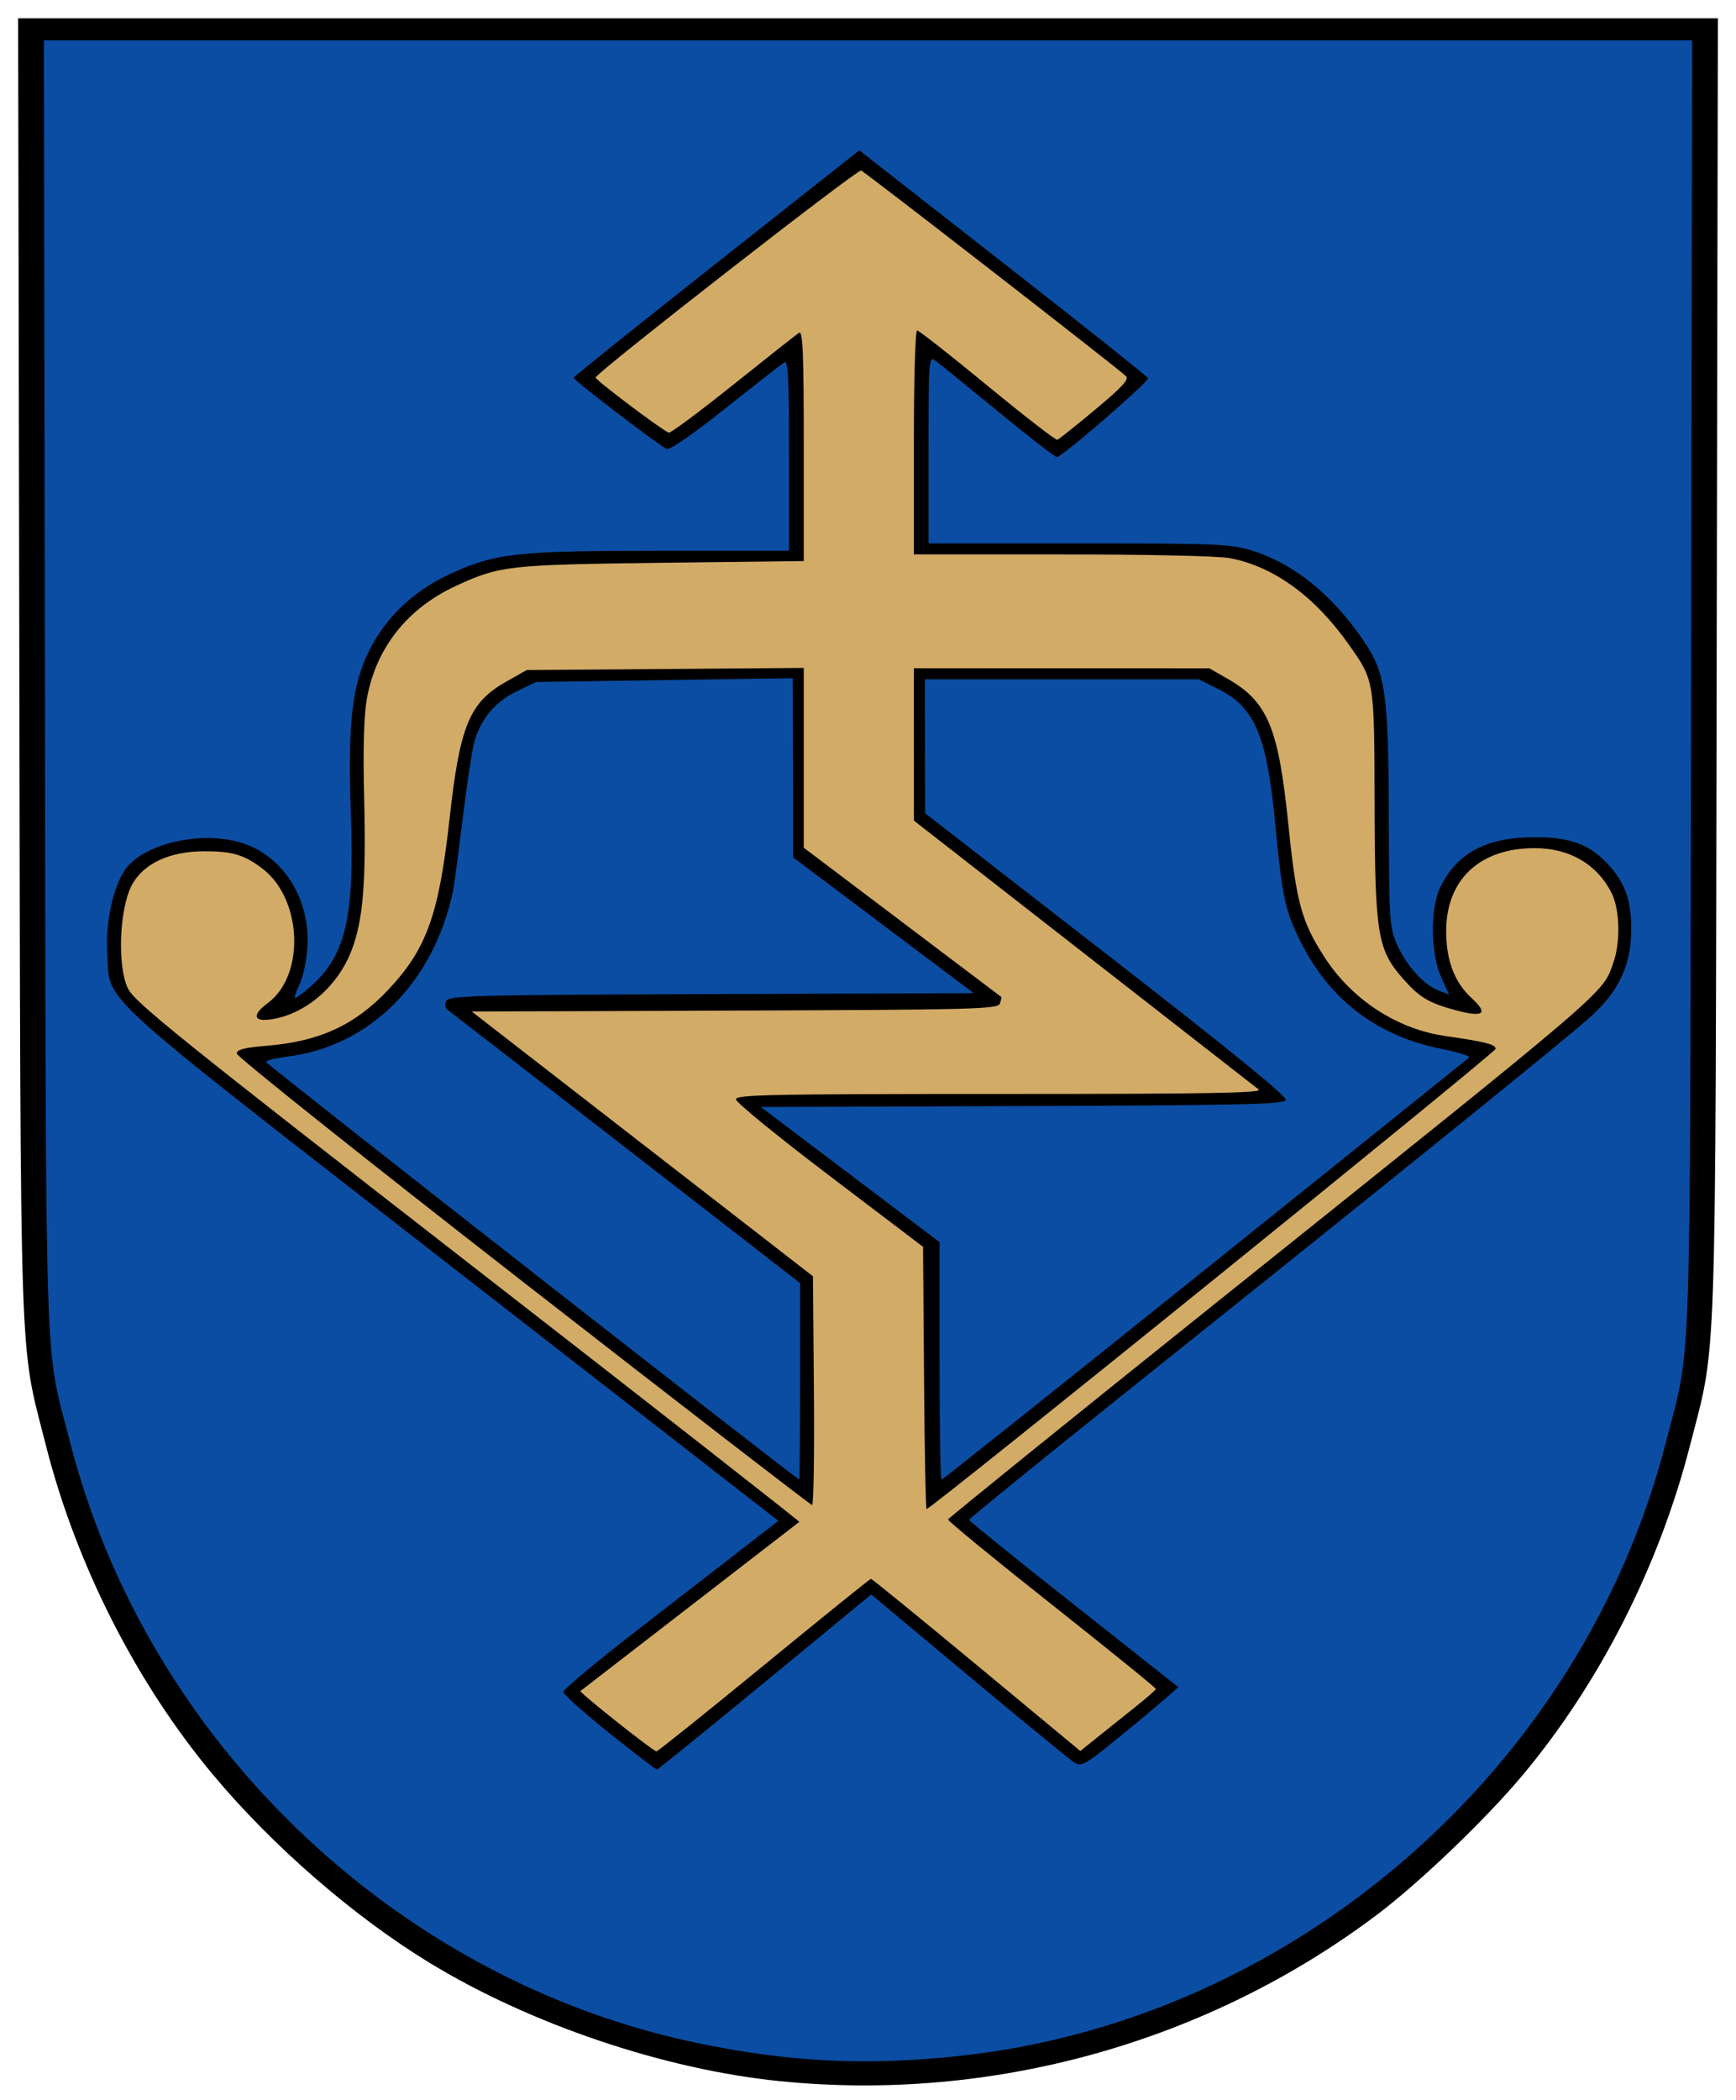
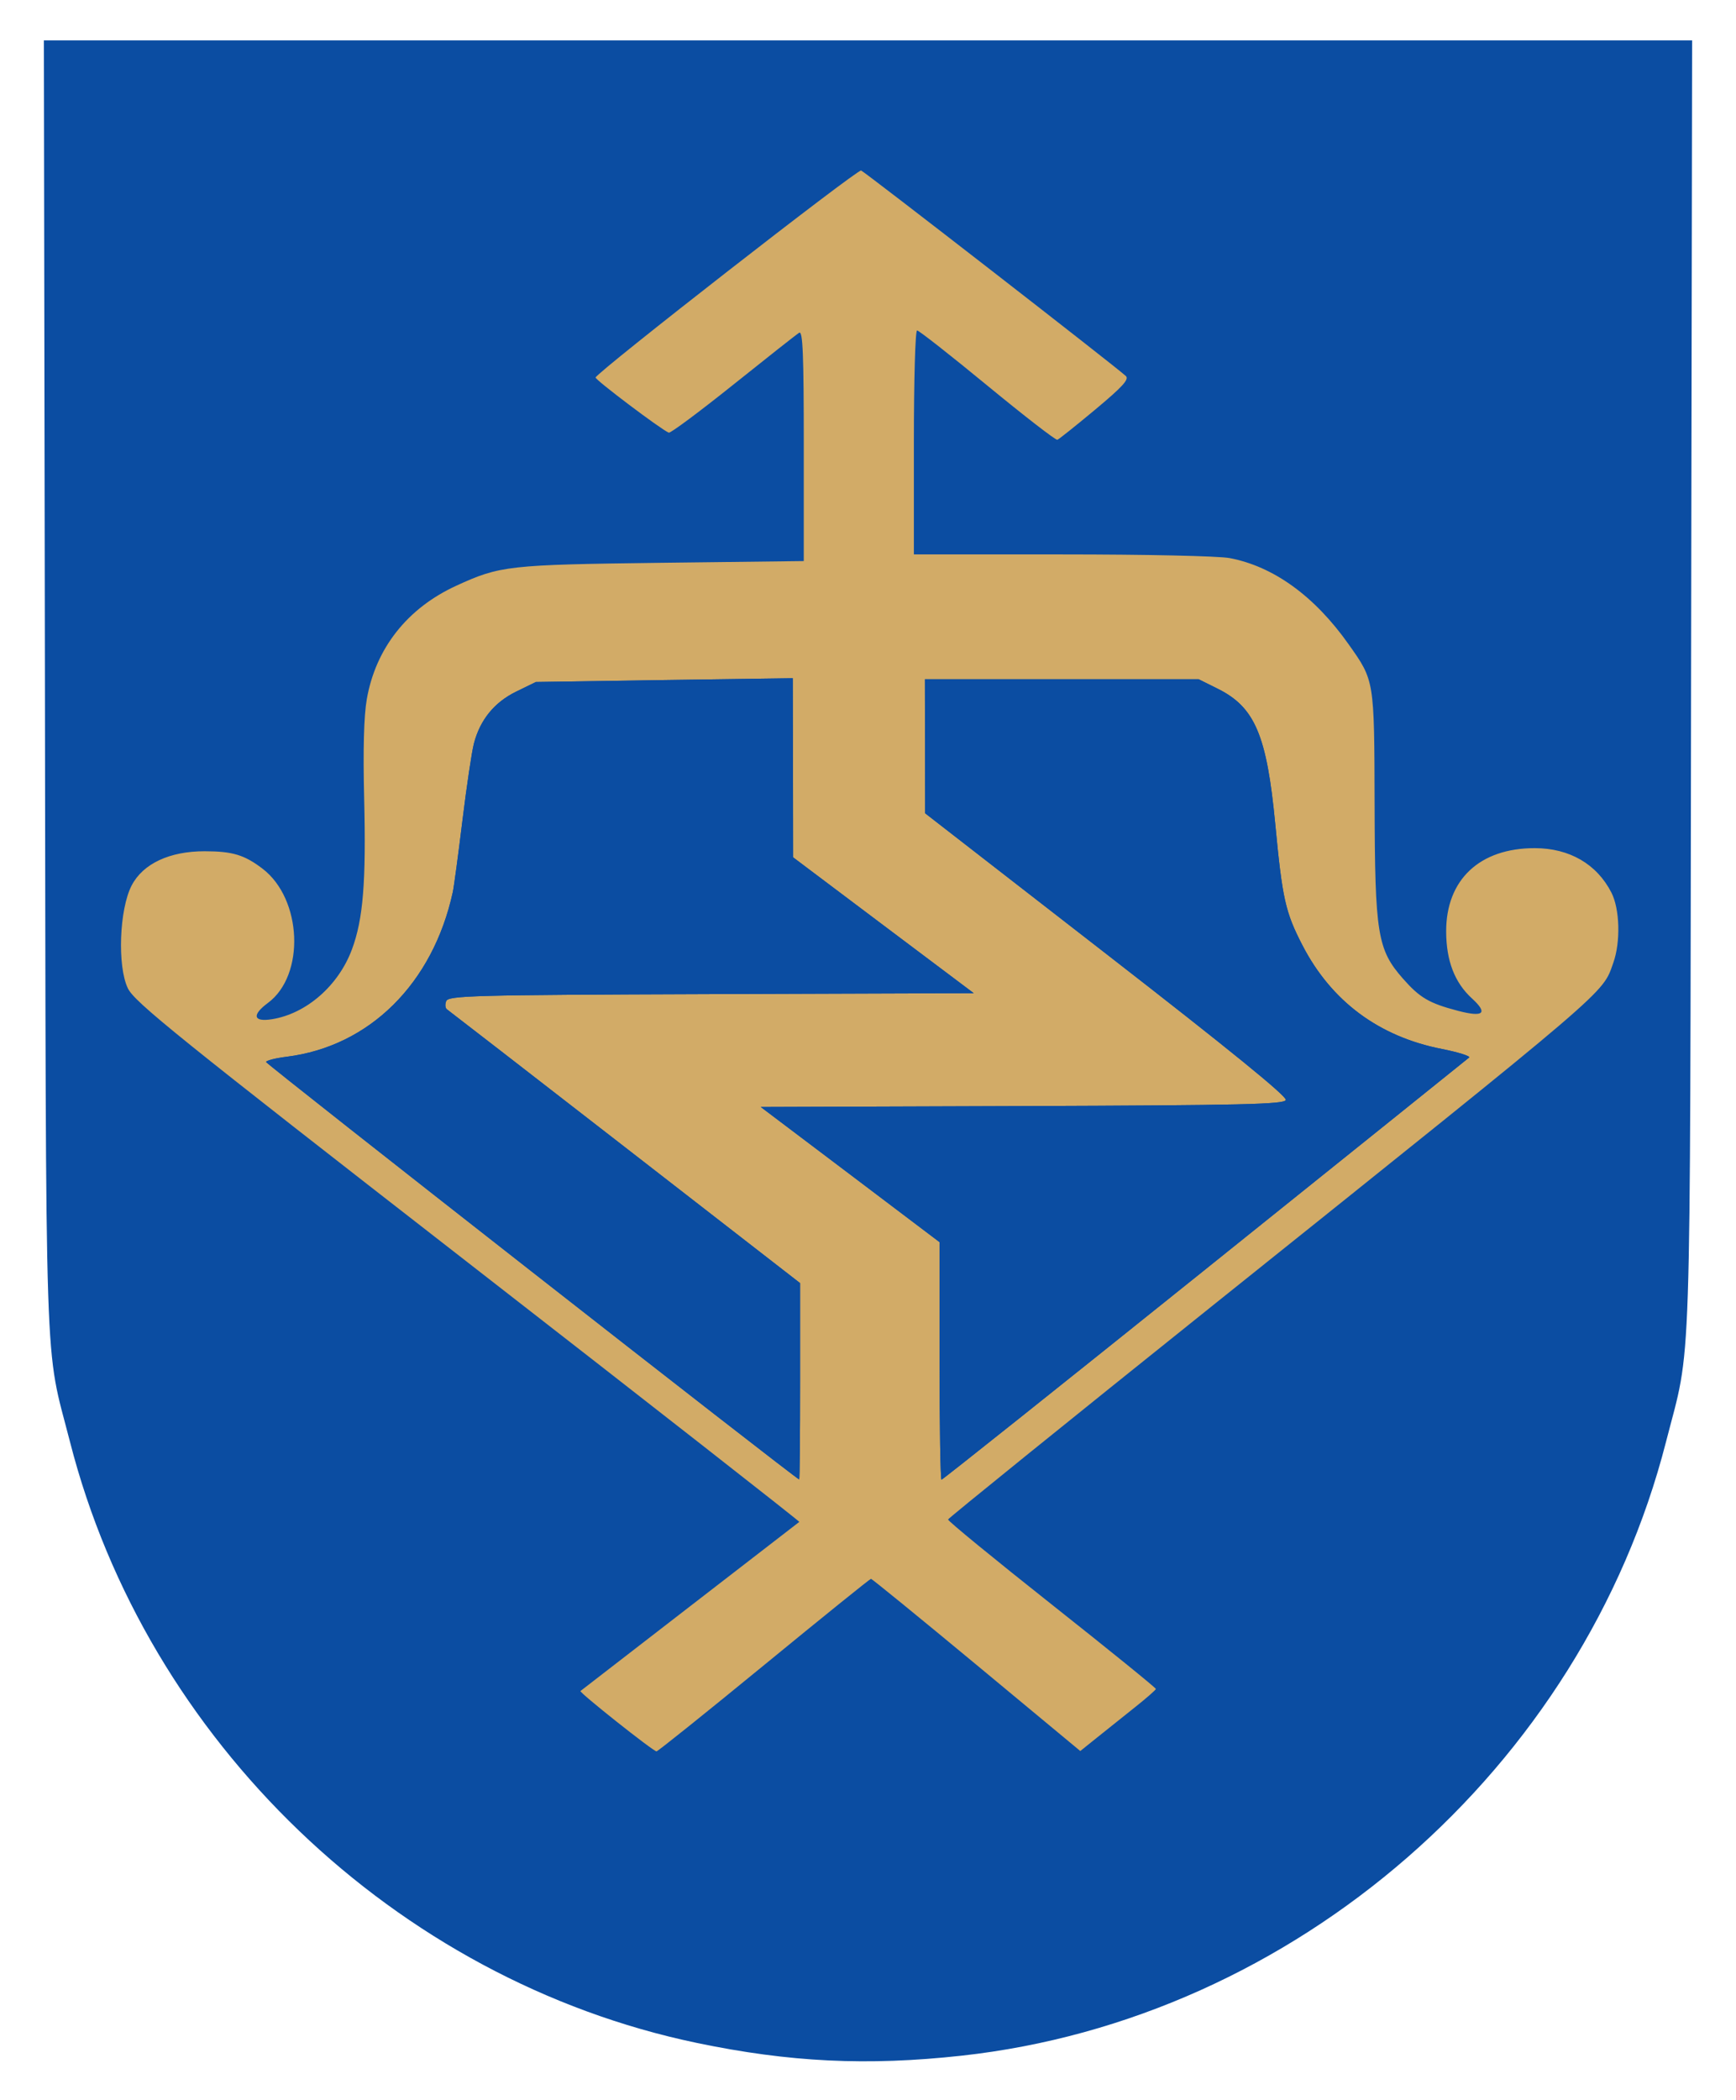
<svg xmlns="http://www.w3.org/2000/svg" xmlns:ns1="http://sodipodi.sourceforge.net/DTD/sodipodi-0.dtd" xmlns:ns2="http://www.inkscape.org/namespaces/inkscape" id="svg2" ns1:version="0.32" ns2:version="0.46" width="473" height="572" version="1.0" ns1:docname="Coat_of_arms_of_Mazeikiai_(Lithuania).svg" ns2:output_extension="org.inkscape.output.svg.inkscape">
  <defs id="defs5">
    <ns2:perspective ns1:type="inkscape:persp3d" ns2:vp_x="0 : 526.18109 : 1" ns2:vp_y="0 : 1000 : 0" ns2:vp_z="744.09448 : 526.18109 : 1" ns2:persp3d-origin="372.04724 : 350.78739 : 1" id="perspective9" />
  </defs>
  <ns1:namedview ns2:window-height="722" ns2:window-width="986" ns2:pageshadow="2" ns2:pageopacity="0.0" guidetolerance="10.0" gridtolerance="10.0" objecttolerance="10.0" borderopacity="1.0" bordercolor="#666666" pagecolor="#ffffff" id="base" showgrid="false" ns2:zoom="0.86363636" ns2:cx="261.51306" ns2:cy="286" ns2:window-x="5" ns2:window-y="49" ns2:current-layer="svg2" />
-   <path style="fill:#000000" d="M 212.5,566.824 C 180.992,563.652 144.432,551.302 117.005,534.566 C 96.418,522.004 74.369,502.871 58.155,483.5 C 37.087,458.328 20.681,425.996 12.433,393.389 C 5.184,364.735 5.638,378.14 5.269,181.75 L 4.937,5 L 236.5,5 L 468.063,5 L 467.731,181.75 C 467.362,378.39 467.819,365.012 460.485,393.629 C 452.054,426.526 435.887,458.359 414.845,483.5 C 404.722,495.594 386.632,512.904 374.954,521.669 C 328.727,556.366 270.201,572.634 212.5,566.824 z" id="path2400" />
  <path style="fill:#0b4da2;fill-opacity:1" d="M 262,559.882 C 352.722,549.922 431.153,481.617 453.919,392.741 C 460.985,365.154 460.438,381.629 460.759,186.75 L 461.048,11 L 236.5,11 L 11.952,11 L 12.241,186.75 C 12.562,381.629 12.015,365.154 19.081,392.741 C 39.936,474.157 107.846,539.259 189.792,556.392 C 215.072,561.677 236.306,562.703 262,559.882 z" id="path2398" />
-   <path style="fill:#000000" d="M 166,472.007 C 159.125,466.515 153.5,461.469 153.5,460.793 C 153.5,460.116 162.725,452.426 174,443.704 C 185.275,434.981 198.453,424.777 203.283,421.029 L 212.067,414.214 L 123.07,344.998 C 23.624,267.656 30.121,273.569 29.224,259.585 C 28.694,251.335 30.837,241.442 34.165,236.768 C 39.103,229.833 54.416,226.235 65.399,229.428 C 77.012,232.804 84.663,244.765 83.743,258.109 C 83.492,261.744 82.546,266.204 81.639,268.021 C 80.733,269.838 80.184,271.517 80.42,271.753 C 80.655,271.989 82.856,270.33 85.311,268.068 C 94.227,259.849 96.606,249.209 95.605,222.017 C 94.701,197.473 95.86,186.864 100.476,177.425 C 104.912,168.354 112.475,161.085 122.234,156.511 C 134.724,150.659 140.562,150 179.958,150 L 215,150 L 215,123.941 C 215,103.35 214.738,98.044 213.75,98.652 C 213.062,99.075 205.821,104.726 197.658,111.209 C 188.202,118.719 182.358,122.725 181.554,122.248 C 177.725,119.98 156.112,103.401 156.29,102.87 C 156.405,102.523 173.969,88.447 195.32,71.591 L 234.139,40.942 L 237.82,43.833 C 239.844,45.424 257.475,59.213 277,74.477 C 296.525,89.74 312.634,102.58 312.799,103.01 C 313.139,103.902 289.325,124.5 287.952,124.5 C 287.458,124.5 280.207,118.875 271.84,112 C 263.474,105.125 255.812,98.912 254.814,98.193 C 253.075,96.941 253,97.947 253,122.443 L 253,148 L 293.895,148 C 331.717,148 335.267,148.148 341.145,149.964 C 352.421,153.449 362.858,161.845 371.369,174.277 C 377.535,183.284 378.29,188.461 378.402,222.5 C 378.497,251.619 378.568,252.65 380.816,257.618 C 383.375,263.27 388.063,268.336 392.169,269.883 L 394.838,270.889 L 392.684,266.195 C 389.781,259.868 389.65,247.264 392.429,241.634 C 397.101,232.171 405.094,227.986 418.428,228.022 C 427.492,228.047 432.64,229.835 437.351,234.594 C 442.604,239.901 444.467,244.734 444.458,253.03 C 444.447,262.725 441.205,269.784 433.548,276.782 C 427.644,282.178 381.369,319.572 310.219,376.442 C 284.798,396.761 264.017,413.636 264.038,413.942 C 264.058,414.249 276.895,424.625 292.565,437 L 321.054,459.5 L 317.277,462.826 C 315.2,464.656 309.293,469.574 304.15,473.754 C 295.687,480.635 294.605,481.235 292.747,480.074 C 291.618,479.369 278.698,468.774 264.036,456.53 L 237.378,434.268 L 208.439,458.09 C 192.523,471.192 179.275,481.929 179,481.951 C 178.725,481.974 172.875,477.498 166,472.007 z" id="path2396" />
  <path style="fill:#d2ab67;fill-opacity:1" d="M 234.625 46.438 C 233.588 46.061 162.773 101.245 162.281 102.812 C 162.095 103.405 180.039 116.934 182.219 117.844 C 182.666 118.031 190.579 112.146 199.781 104.781 C 208.983 97.417 217.062 91.042 217.75 90.625 C 218.74 90.025 219 96.437 219 121.344 L 219 152.812 L 180.25 153.281 C 138.367 153.807 136.24 154.064 124.312 159.531 C 110.984 165.641 102.351 176.577 99.938 190.438 C 99.139 195.025 98.895 204.123 99.219 217.438 C 99.772 240.18 98.954 250.397 95.875 258.625 C 92.183 268.494 83.449 276.098 74.094 277.594 C 69.011 278.406 68.535 276.458 73 273.156 C 83.19 265.622 82.347 244.843 71.531 236.594 C 66.587 232.823 63.33 231.853 55.781 231.844 C 46.229 231.832 38.963 235.219 35.875 241.156 C 32.505 247.636 31.927 263.17 34.844 269.188 C 36.666 272.947 48.347 282.366 127.5 343.875 C 177.312 382.583 217.94 414.374 217.781 414.5 C 217.623 414.626 204.225 424.974 188 437.5 C 171.775 450.026 158.345 460.401 158.156 460.562 C 157.729 460.928 177.987 477 178.875 477 C 179.231 477 192.426 466.425 208.188 453.5 C 223.949 440.575 237.056 430 237.312 430 C 237.569 430 250.508 440.541 266.062 453.438 L 294.344 476.906 L 298.969 473.188 C 301.504 471.154 306.105 467.475 309.219 465 C 312.332 462.525 314.908 460.275 314.938 460 C 314.967 459.725 302.202 449.375 286.562 437 C 270.923 424.625 258.209 414.212 258.312 413.844 C 258.416 413.476 290.675 387.39 330 355.906 C 439.942 267.887 436.501 270.83 439.562 262.25 C 441.582 256.592 441.354 247.618 439.062 243.125 C 435.096 235.351 427.638 231.012 418.188 231 C 403.14 230.981 393.986 239.607 394.031 253.719 C 394.057 261.678 396.33 267.615 401.062 271.938 C 405.503 275.993 404.232 277.128 397.281 275.312 C 389.392 273.252 386.853 271.761 382.25 266.531 C 375.296 258.631 374.616 254.381 374.531 219 C 374.449 185.063 374.493 185.445 367.469 175.5 C 358.2 162.378 347.016 154.273 335.031 152 C 332.013 151.428 312.306 151 289.375 151 L 249 151 L 249 120.5 C 249 103.409 249.378 90 249.875 90 C 250.363 90 258.986 96.763 269.031 105.031 C 279.077 113.299 287.657 119.937 288.094 119.781 C 288.53 119.626 293.185 115.913 298.438 111.531 C 305.869 105.331 307.72 103.301 306.75 102.406 C 303.836 99.717 235.657 46.812 234.625 46.438 z M 216 184.719 L 216.062 209.094 L 216.094 233.5 L 240.688 252 L 265.312 270.5 L 193.75 270.75 C 128.097 270.985 122.148 271.161 121.562 272.688 C 121.211 273.602 121.31 274.587 121.781 274.906 C 122.253 275.225 144.09 292.13 170.312 312.469 L 218 349.469 L 218 376.219 C 218 390.943 217.887 402.976 217.75 402.938 C 216.613 402.62 72.5 289.822 72.5 289.25 C 72.5 288.838 75.028 288.199 78.125 287.812 C 100.666 284.997 117.939 267.877 123.375 242.969 C 123.679 241.577 124.861 232.802 126 223.469 C 127.139 214.136 128.552 204.7 129.125 202.5 C 130.8 196.072 134.672 191.287 140.625 188.375 L 146 185.75 L 181 185.219 L 216 184.719 z M 252 185 L 289.312 185 L 326.594 185 L 331.812 187.594 C 341.916 192.628 345.164 200.252 347.469 224.5 C 349.398 244.792 350.212 248.455 354.875 257.469 C 362.76 272.712 375.687 282.314 392.812 285.688 C 397.362 286.584 400.713 287.65 400.281 288.031 C 399.849 288.412 367.447 314.416 328.281 345.844 C 289.115 377.272 256.828 403 256.531 403 C 256.235 403 256 388.445 256 370.656 L 256 338.312 L 231.656 319.906 L 207.281 301.5 L 278.531 301.25 C 338.674 301.033 349.888 300.781 350.344 299.594 C 350.71 298.639 334.98 285.851 301.469 259.844 L 252.062 221.5 L 252.031 203.25 L 252 185 z " id="path2394" />
-   <path style="fill:#000000" d="M 251.763,375.29 L 251.5,339.579 L 226,320.226 C 211.975,309.582 200.5,300.215 200.5,299.41 C 200.5,298.141 209.988,297.948 272.5,297.95 C 329.535,297.952 344.174,297.697 342.931,296.726 C 342.068,296.052 320.582,279.3 295.185,259.5 L 249.008,223.5 L 249.004,202.75 L 249,182 L 289.25,182.009 L 329.5,182.019 L 334.567,184.925 C 345.417,191.148 348.346,198.199 351.031,224.554 C 353.193,245.785 354.61,250.993 360.855,260.654 C 368.361,272.268 380.56,280.245 393.735,282.155 C 404.879,283.771 407.5,284.441 407.5,285.676 C 407.5,286.679 253.708,411 252.468,411 C 252.224,411 251.907,394.93 251.763,375.29 z" id="path2392" />
-   <path style="fill:#000000" d="M 142.5,349.119 C 99.6,315.724 64.5,287.748 64.5,286.95 C 64.5,285.855 66.531,285.332 72.796,284.812 C 87.165,283.621 96.854,279.118 105.937,269.408 C 116.285,258.346 119.597,249.058 122.486,223 C 125.308,197.541 127.894,191.307 138,185.604 L 143.5,182.5 L 181.25,182.205 L 219,181.91 L 219,206.401 L 219,230.891 L 245.75,251.087 C 260.462,262.195 272.623,271.38 272.774,271.499 C 272.924,271.617 272.764,272.45 272.419,273.35 C 271.847,274.841 265.42,275.01 200.163,275.243 L 128.535,275.5 L 175.017,311.55 L 221.5,347.601 L 221.764,378.8 C 221.91,395.96 221.685,409.963 221.264,409.918 C 220.844,409.873 185.4,382.513 142.5,349.119 z" id="path2388" />
  <path style="fill:#0b4da2;fill-opacity:1" d="M 216 184.719 L 181 185.219 L 146 185.75 L 140.625 188.375 C 134.672 191.287 130.8 196.072 129.125 202.5 C 128.552 204.7 127.139 214.136 126 223.469 C 124.861 232.802 123.679 241.577 123.375 242.969 C 117.939 267.877 100.666 284.997 78.125 287.812 C 75.028 288.199 72.5 288.838 72.5 289.25 C 72.5 289.822 216.613 402.62 217.75 402.938 C 217.887 402.976 218 390.943 218 376.219 L 218 349.469 L 170.312 312.469 C 144.09 292.13 122.253 275.225 121.781 274.906 C 121.31 274.587 121.211 273.602 121.562 272.688 C 122.148 271.161 128.097 270.985 193.75 270.75 L 265.312 270.5 L 240.688 252 L 216.094 233.5 L 216.062 209.094 L 216 184.719 z M 252 185 L 252.031 203.25 L 252.062 221.5 L 301.469 259.844 C 334.98 285.851 350.71 298.639 350.344 299.594 C 349.888 300.781 338.674 301.033 278.531 301.25 L 207.281 301.5 L 231.656 319.906 L 256 338.312 L 256 370.656 C 256 388.445 256.235 403 256.531 403 C 256.828 403 289.115 377.272 328.281 345.844 C 367.447 314.416 399.849 288.412 400.281 288.031 C 400.713 287.65 397.362 286.584 392.812 285.688 C 375.687 282.314 362.76 272.712 354.875 257.469 C 350.212 248.455 349.398 244.792 347.469 224.5 C 345.164 200.252 341.916 192.628 331.812 187.594 L 326.594 185 L 289.312 185 L 252 185 z " id="path2390" />
</svg>